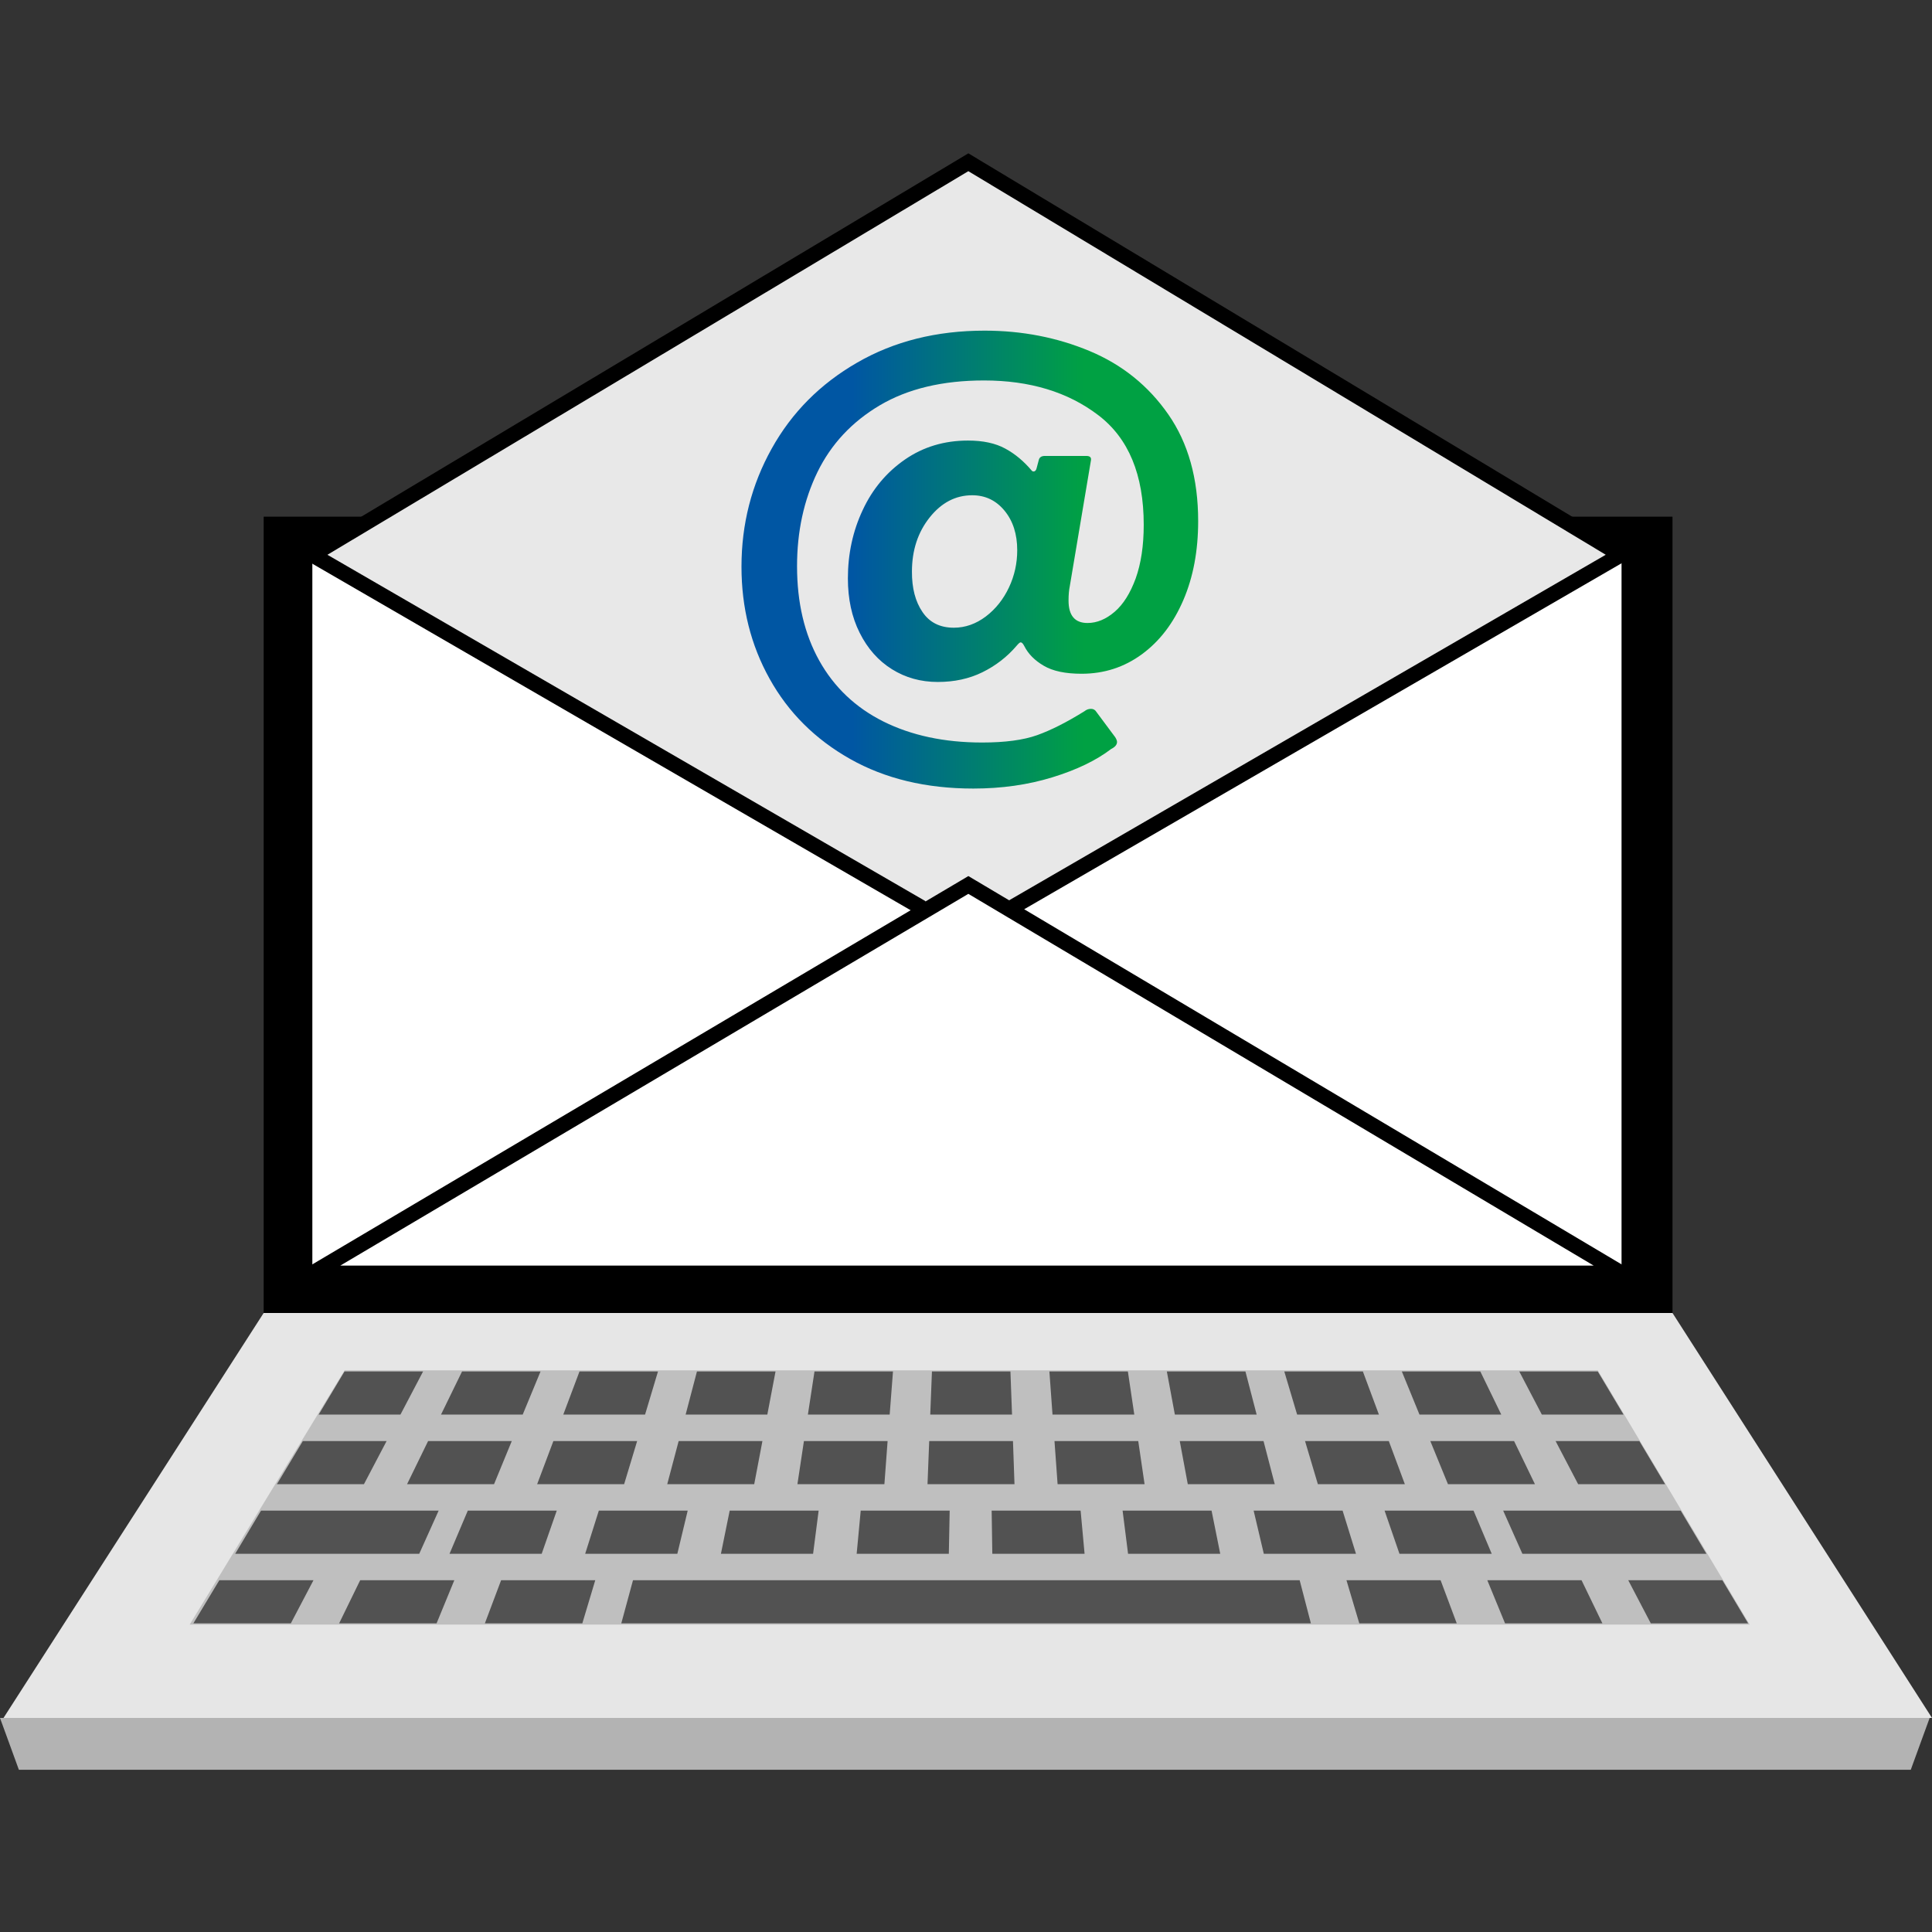
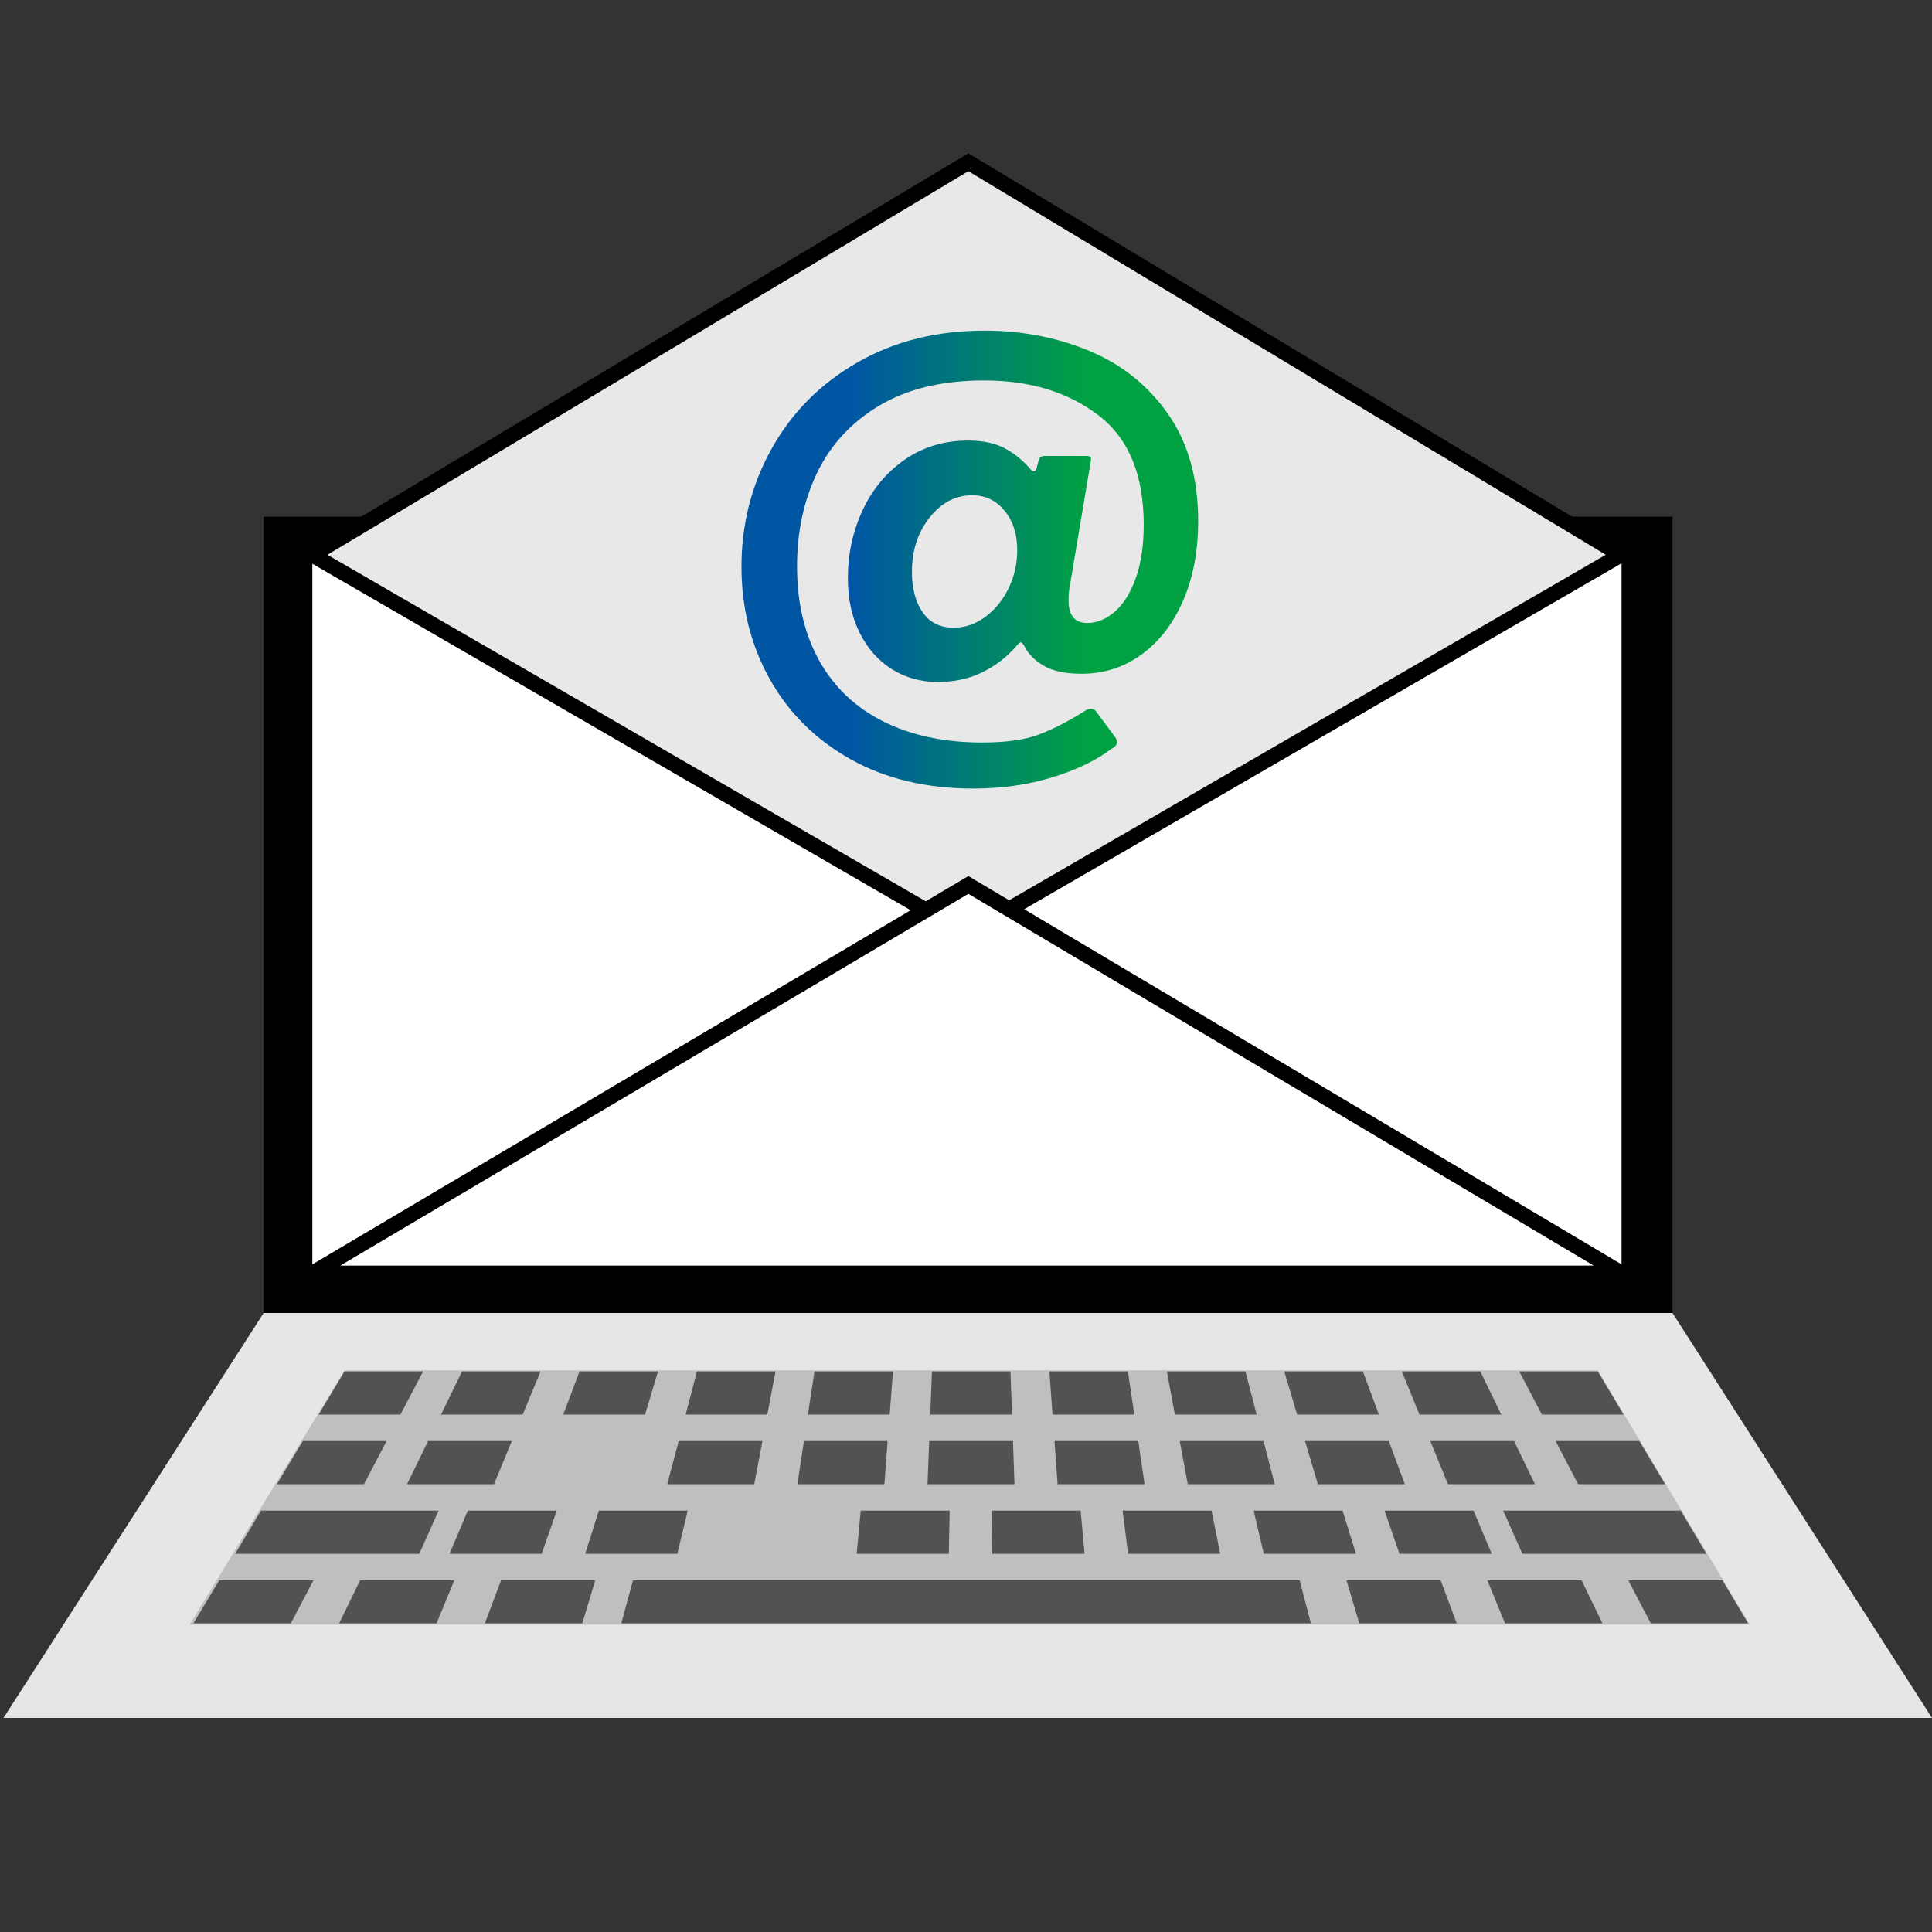
<svg xmlns="http://www.w3.org/2000/svg" version="1.1" id="Lager_1" x="0px" y="0px" viewBox="0 0 2048 2048" style="enable-background:new 0 0 2048 2048;" xml:space="preserve">
  <rect x="0" y="0" width="2048" height="2048" fill="#333333" stroke="none" />
  <style type="text/css">
	.st0{fill:#FFFFFF;}
	.st1{fill:#E6E6E6;}
	.st2{fill:#E8E8E8;stroke:#000000;stroke-width:16.214;stroke-miterlimit:10;}
	.st3{fill:#FFFFFF;stroke:#000000;stroke-width:16.214;stroke-miterlimit:10;}
	.st4{fill:url(#SVGID_1_);}
	.st5{fill:#B3B3B3;}
	.st6{fill:#BFBFBF;}
	.st7{fill:#525252;}
</style>
  <g>
    <rect x="279.5" y="547.7" width="1493.4" height="846.9" />
  </g>
  <g>
    <rect x="331.1" y="587.6" class="st0" width="1387.8" height="762.1" />
  </g>
  <g>
    <polygon class="st1" points="2048,1821.1 3.7,1821.1 279.5,1391.8 1772.9,1391.8  " />
  </g>
  <polyline class="st2" points="977.2,962.4 331.1,588.2 1026.5,172 1718.1,588.2 1072,962.4 " />
  <polygon class="st3" points="331.1,1349.7 1026.5,938.1 1718.9,1349.7 " />
  <g>
    <linearGradient id="SVGID_1_" gradientUnits="userSpaceOnUse" x1="785.986" y1="593.281" x2="1270.095" y2="593.281">
      <stop offset="0.243" style="stop-color:#0056A3" />
      <stop offset="0.75" style="stop-color:#00A143" />
    </linearGradient>
    <path class="st4" d="M1115.5,824c-25.7,7.9-53.6,11.9-83.7,11.9c-50.2,0-93.7-10.5-130.7-31.4c-37-20.9-65.4-49.2-85.3-85   c-19.9-35.7-29.8-75.3-29.8-118.8c0-45.2,10.7-86.9,32-125.1c21.3-38.3,51.5-68.7,90.6-91.2c39.1-22.6,84.1-33.9,135.1-33.9   c39.7,0,76.8,7.2,111.3,21.6c34.5,14.4,62.3,36.8,83.4,67.1c21.1,30.3,31.7,68,31.7,113.2c0,31.4-5.2,59.3-15.7,83.7   c-10.5,24.5-25.1,43.6-43.9,57.4c-18.8,13.8-40.1,20.7-64,20.7c-17.1,0-30.5-2.8-40.1-8.5c-9.6-5.6-16.5-12.6-20.7-21   c-1.3-2.5-2.5-3.8-3.8-3.8c-0.8,0-2.3,1.3-4.4,3.8c-10,11.7-22.1,21-36.1,27.9c-14,6.9-29.8,10.3-47.3,10.3   c-18,0-34.2-4.5-48.6-13.5c-14.4-9-25.8-21.8-34.2-38.6c-8.4-16.7-12.5-36-12.5-57.7c0-25.9,5.2-50.1,15.7-72.4   c10.4-22.4,25.4-40.2,44.8-53.6c19.4-13.4,41.7-20.1,66.8-20.1c15.9,0,29.1,2.8,39.5,8.5c10.4,5.6,19.8,13.5,28.2,23.5   c0.8,0.8,1.8,1,2.8,0.6c1-0.4,1.8-1.5,2.2-3.1l2.5-9.4c0.8-2.5,2.9-3.8,6.3-3.8h43.9c3.8,0,5.4,1.5,5,4.4L1134,621.5   c-0.8,3.8-1.3,8.8-1.3,15.1c0,15.9,6.7,23.8,20.1,23.8c10,0,19.6-4,28.8-11.9c9.2-7.9,16.6-19.8,22.3-35.4   c5.6-15.7,8.5-34.6,8.5-56.8c0-53.1-16.1-91.9-48.3-116.3c-32.2-24.5-72.5-36.7-121-36.7c-43.9,0-80.7,8.8-110.4,26.3   c-29.7,17.6-51.7,41.2-66.2,70.9c-14.4,29.7-21.6,62.9-21.6,99.7c0,38.5,7.8,71.8,23.5,100c15.7,28.2,38.4,49.8,68,64.6   c29.7,14.8,64.6,22.3,104.7,22.3c24.2,0,43.7-2.6,58.3-7.8c14.6-5.2,31.4-13.7,50.2-25.4c2.1-1.7,4.4-2.5,6.9-2.5   c2.5,0,4.4,1.1,5.6,3.1l20.1,27c1.3,2.1,1.9,3.8,1.9,5c0,2.9-2.1,5.4-6.3,7.5C1162,806.1,1141.2,816.1,1115.5,824z M977.9,648.8   c7.5,11.1,18.6,16.6,33.2,16.6c12.1,0,23.4-4,33.9-11.9c10.4-7.9,18.6-18.2,24.5-30.7c5.9-12.5,8.8-25.7,8.8-39.5   c0-17.1-4.5-31.1-13.5-42c-9-10.9-20.4-16.3-34.2-16.3c-17.6,0-32.6,7.8-45.1,23.5c-12.5,15.7-18.8,34.8-18.8,57.4   C966.6,623.4,970.3,637.7,977.9,648.8z" />
  </g>
-   <polygon class="st5" points="2025.5,1876 20,1876 0,1821.1 2045.5,1821.1 " />
  <g>
    <g>
      <polygon class="st6" points="1854.7,1722.1 201.1,1722.1 365.3,1452.6 1693.7,1452.6   " />
    </g>
    <g>
      <g>
        <g>
          <polygon class="st7" points="448.5,1453.8 365.2,1453.8 337.8,1499.5 424.5,1499.5     " />
        </g>
        <g>
          <polygon class="st7" points="573,1453.8 489.8,1453.8 467.5,1499.5 554.1,1499.5     " />
        </g>
        <g>
          <polygon class="st7" points="697.5,1453.8 614.3,1453.8 597.1,1499.5 683.8,1499.5     " />
        </g>
        <g>
          <polygon class="st7" points="822.1,1453.8 738.8,1453.8 726.8,1499.5 813.4,1499.5     " />
        </g>
        <g>
          <polygon class="st7" points="946.6,1453.8 863.4,1453.8 856.4,1499.5 943.1,1499.5     " />
        </g>
        <g>
          <polygon class="st7" points="1071.1,1453.8 987.9,1453.8 986.1,1499.5 1072.8,1499.5     " />
        </g>
        <g>
          <polygon class="st7" points="1195.6,1453.8 1112.4,1453.8 1115.7,1499.5 1202.4,1499.5     " />
        </g>
        <g>
          <polygon class="st7" points="1320.2,1453.8 1236.9,1453.8 1245.4,1499.5 1332.1,1499.5     " />
        </g>
        <g>
          <polygon class="st7" points="1444.7,1453.8 1361.4,1453.8 1375,1499.5 1461.7,1499.5     " />
        </g>
        <g>
          <polygon class="st7" points="1569.2,1453.8 1486,1453.8 1504.7,1499.5 1591.4,1499.5     " />
        </g>
        <g>
          <polygon class="st7" points="1610.5,1453.8 1634.4,1499.5 1721,1499.5 1693.7,1453.8     " />
        </g>
        <g>
          <polygon class="st7" points="409.8,1527.6 321,1527.6 293.5,1573.3 385.8,1573.3     " />
        </g>
        <g>
          <polygon class="st7" points="542.5,1527.6 453.8,1527.6 431.5,1573.3 523.7,1573.3     " />
        </g>
        <g>
-           <polygon class="st7" points="675.4,1527.6 586.6,1527.6 569.4,1573.3 661.6,1573.3     " />
-         </g>
+           </g>
        <g>
          <polygon class="st7" points="808.2,1527.6 719.4,1527.6 707.3,1573.3 799.5,1573.3     " />
        </g>
        <g>
          <polygon class="st7" points="940.9,1527.6 852.2,1527.6 845.3,1573.3 937.5,1573.3     " />
        </g>
        <g>
          <polygon class="st7" points="1073.8,1527.6 985,1527.6 983.2,1573.3 1075.4,1573.3     " />
        </g>
        <g>
          <polygon class="st7" points="1206.6,1527.6 1117.8,1527.6 1121.1,1573.3 1213.3,1573.3     " />
        </g>
        <g>
          <polygon class="st7" points="1339.4,1527.6 1250.6,1527.6 1259.1,1573.3 1351.3,1573.3     " />
        </g>
        <g>
          <polygon class="st7" points="1472.2,1527.6 1383.4,1527.6 1397,1573.3 1489.2,1573.3     " />
        </g>
        <g>
          <polygon class="st7" points="1605,1527.6 1516.2,1527.6 1534.9,1573.3 1627.1,1573.3     " />
        </g>
        <g>
          <polygon class="st7" points="1672.9,1573.3 1765.1,1573.3 1737.8,1527.6 1649,1527.6     " />
        </g>
        <g>
          <polygon class="st7" points="465,1601.3 276.7,1601.3 249.3,1647.1 444.4,1647.1     " />
        </g>
        <g>
          <polygon class="st7" points="1613.8,1647.1 1808.9,1647.1 1781.6,1601.3 1593.4,1601.3     " />
        </g>
        <g>
          <polygon class="st7" points="476.5,1647.1 574.2,1647.1 590.2,1601.3 495.9,1601.3     " />
        </g>
        <g>
          <polygon class="st7" points="620.3,1647.1 718,1647.1 729,1601.3 634.8,1601.3     " />
        </g>
        <g>
-           <polygon class="st7" points="764.2,1647.1 861.9,1647.1 867.8,1601.3 773.5,1601.3     " />
-         </g>
+           </g>
        <g>
          <polygon class="st7" points="908.1,1647.1 1005.8,1647.1 1006.7,1601.3 912.4,1601.3     " />
        </g>
        <g>
          <polygon class="st7" points="1051.9,1647.1 1149.7,1647.1 1145.5,1601.3 1051.2,1601.3     " />
        </g>
        <g>
          <polygon class="st7" points="1195.8,1647.1 1293.5,1647.1 1284.3,1601.3 1190,1601.3     " />
        </g>
        <g>
          <polygon class="st7" points="1339.7,1647.1 1437.4,1647.1 1423.2,1601.3 1328.9,1601.3     " />
        </g>
        <g>
          <polygon class="st7" points="1483.5,1647.1 1581.3,1647.1 1562,1601.3 1467.7,1601.3     " />
        </g>
        <g>
          <polygon class="st7" points="205,1720.8 308.3,1720.8 332.3,1675.1 232.5,1675.1     " />
        </g>
        <g>
          <polygon class="st7" points="359.5,1720.8 462.8,1720.8 481.6,1675.1 381.8,1675.1     " />
        </g>
        <g>
          <polygon class="st7" points="514,1720.8 617.3,1720.8 631,1675.1 531.2,1675.1     " />
        </g>
        <g>
          <polygon class="st7" points="658.6,1720.8 1389.6,1720.8 1377.7,1675.1 671,1675.1     " />
        </g>
        <g>
          <polygon class="st7" points="1440.9,1720.8 1544.2,1720.8 1527.1,1675.1 1427.3,1675.1     " />
        </g>
        <g>
          <polygon class="st7" points="1595.4,1720.8 1698.6,1720.8 1676.5,1675.1 1576.6,1675.1     " />
        </g>
        <g>
          <polygon class="st7" points="1749.9,1720.8 1853.1,1720.8 1825.8,1675.1 1726,1675.1     " />
        </g>
      </g>
    </g>
  </g>
</svg>